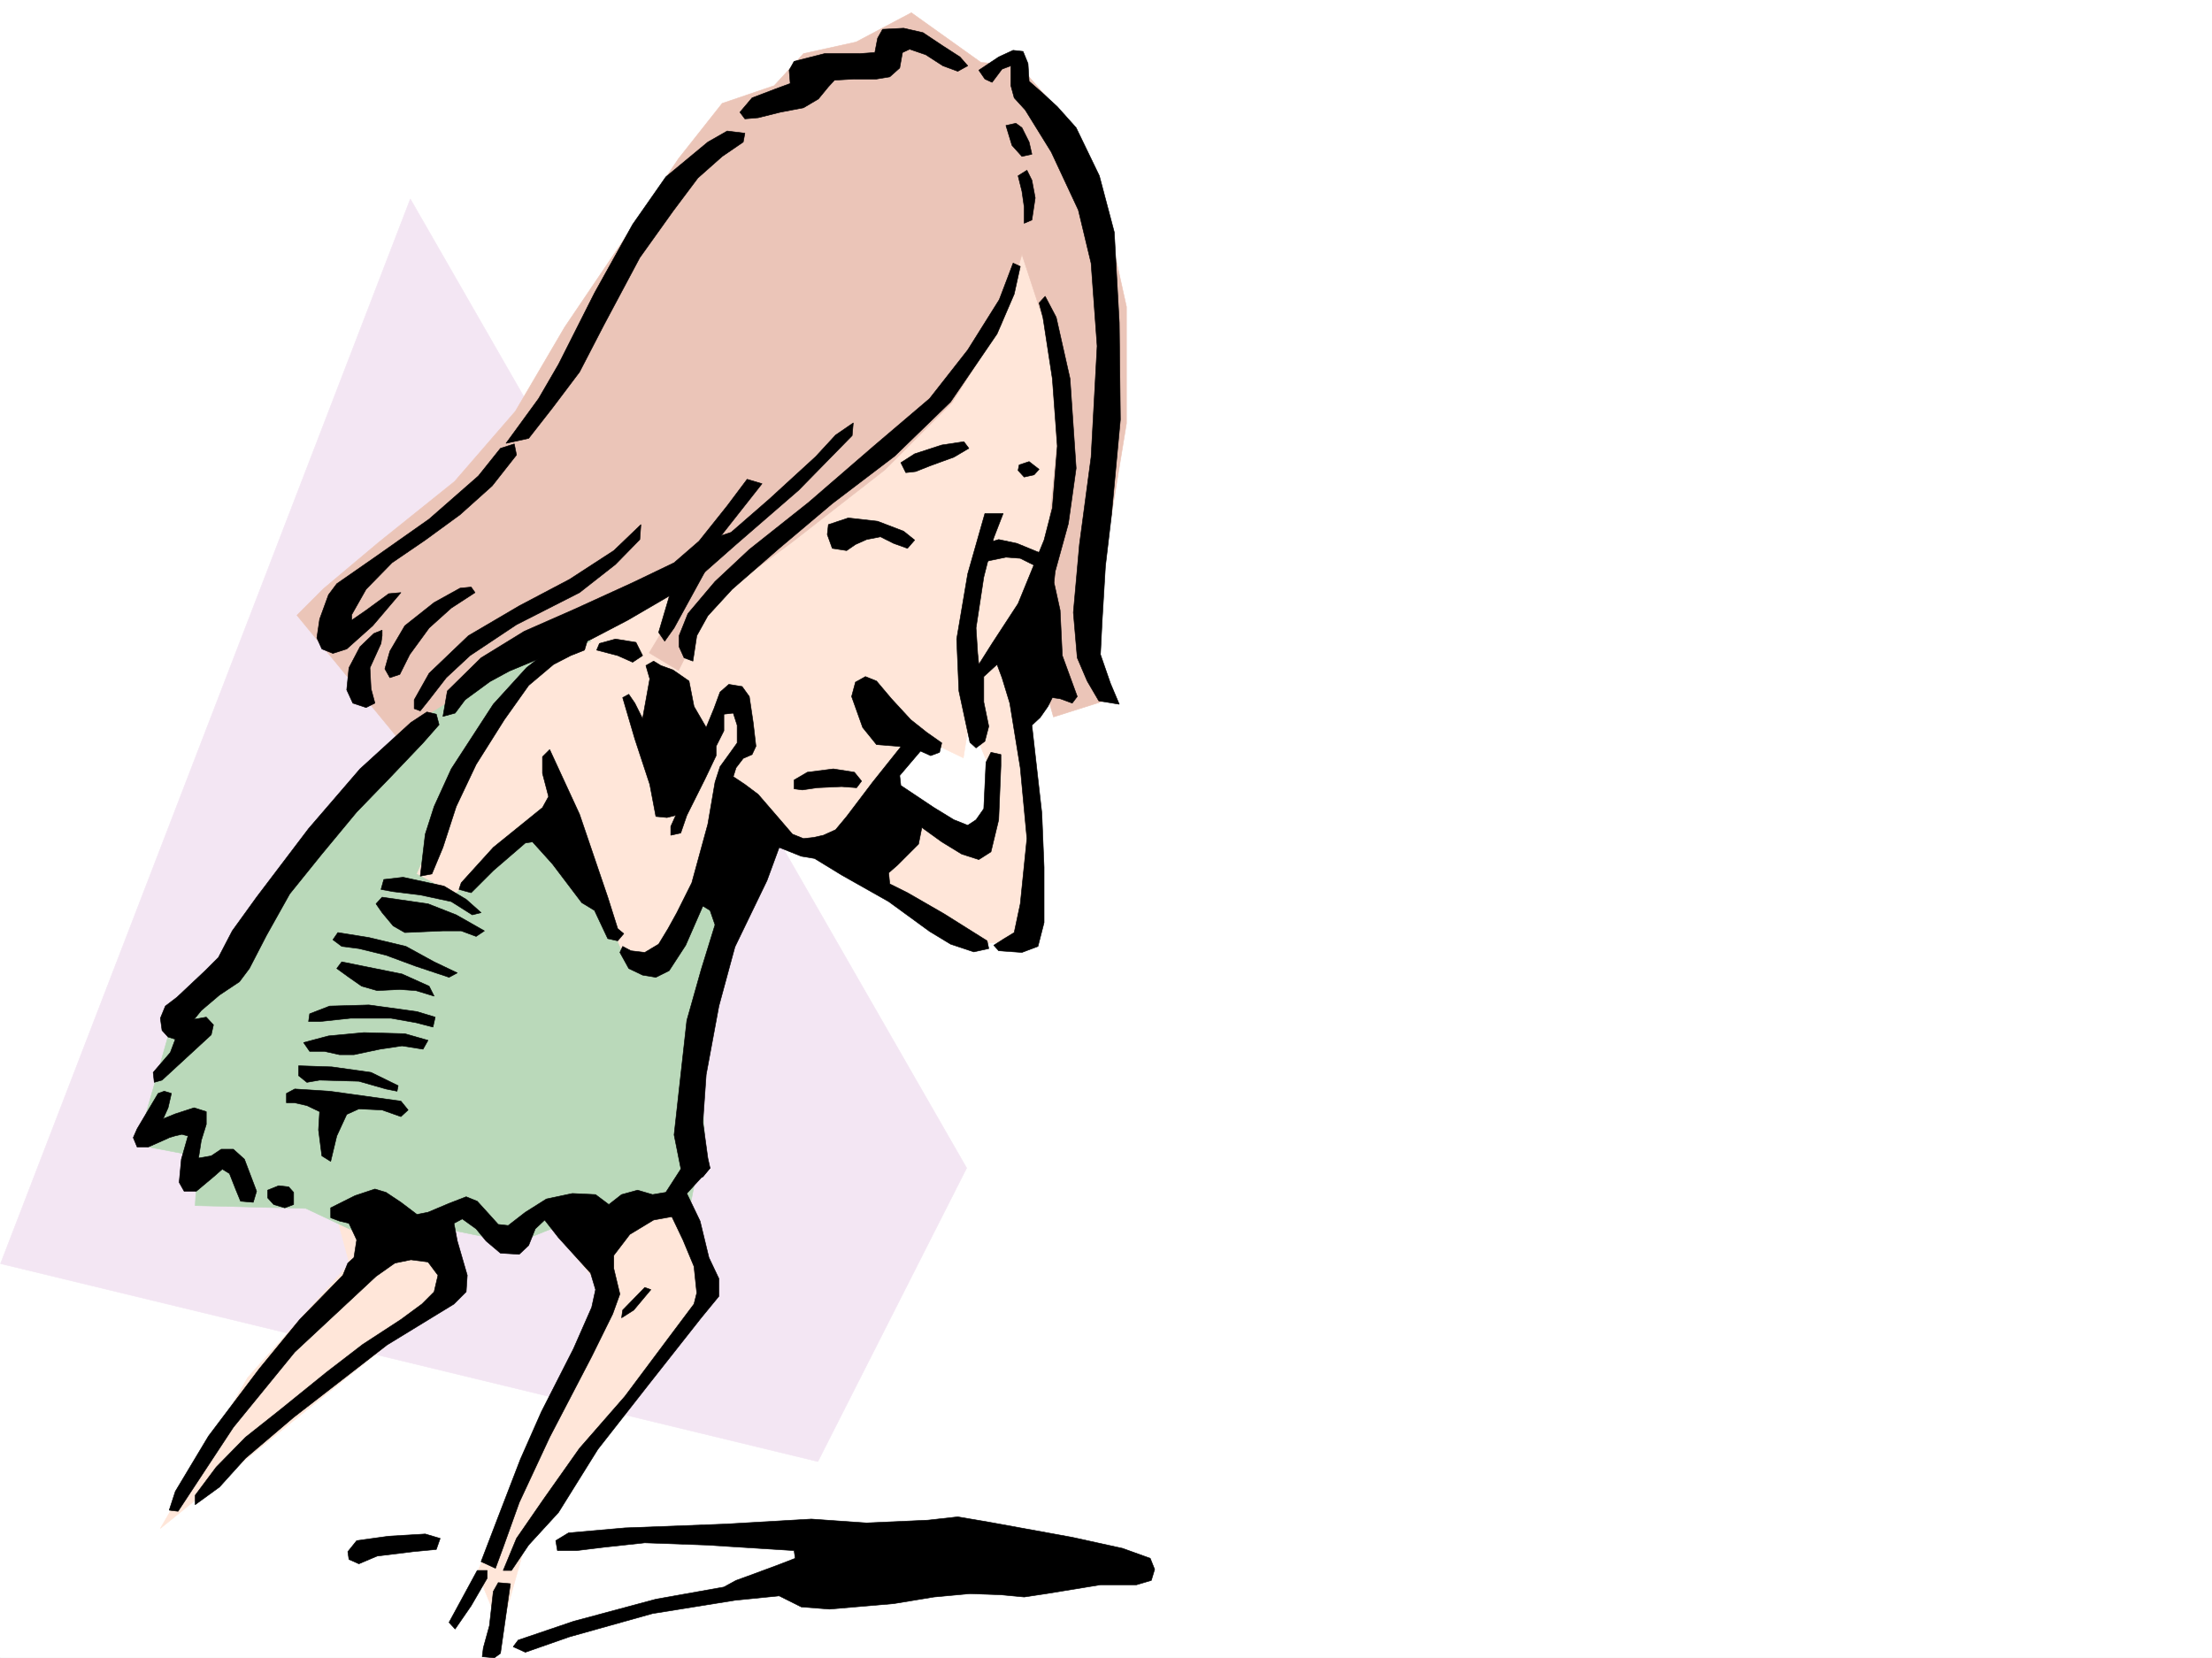
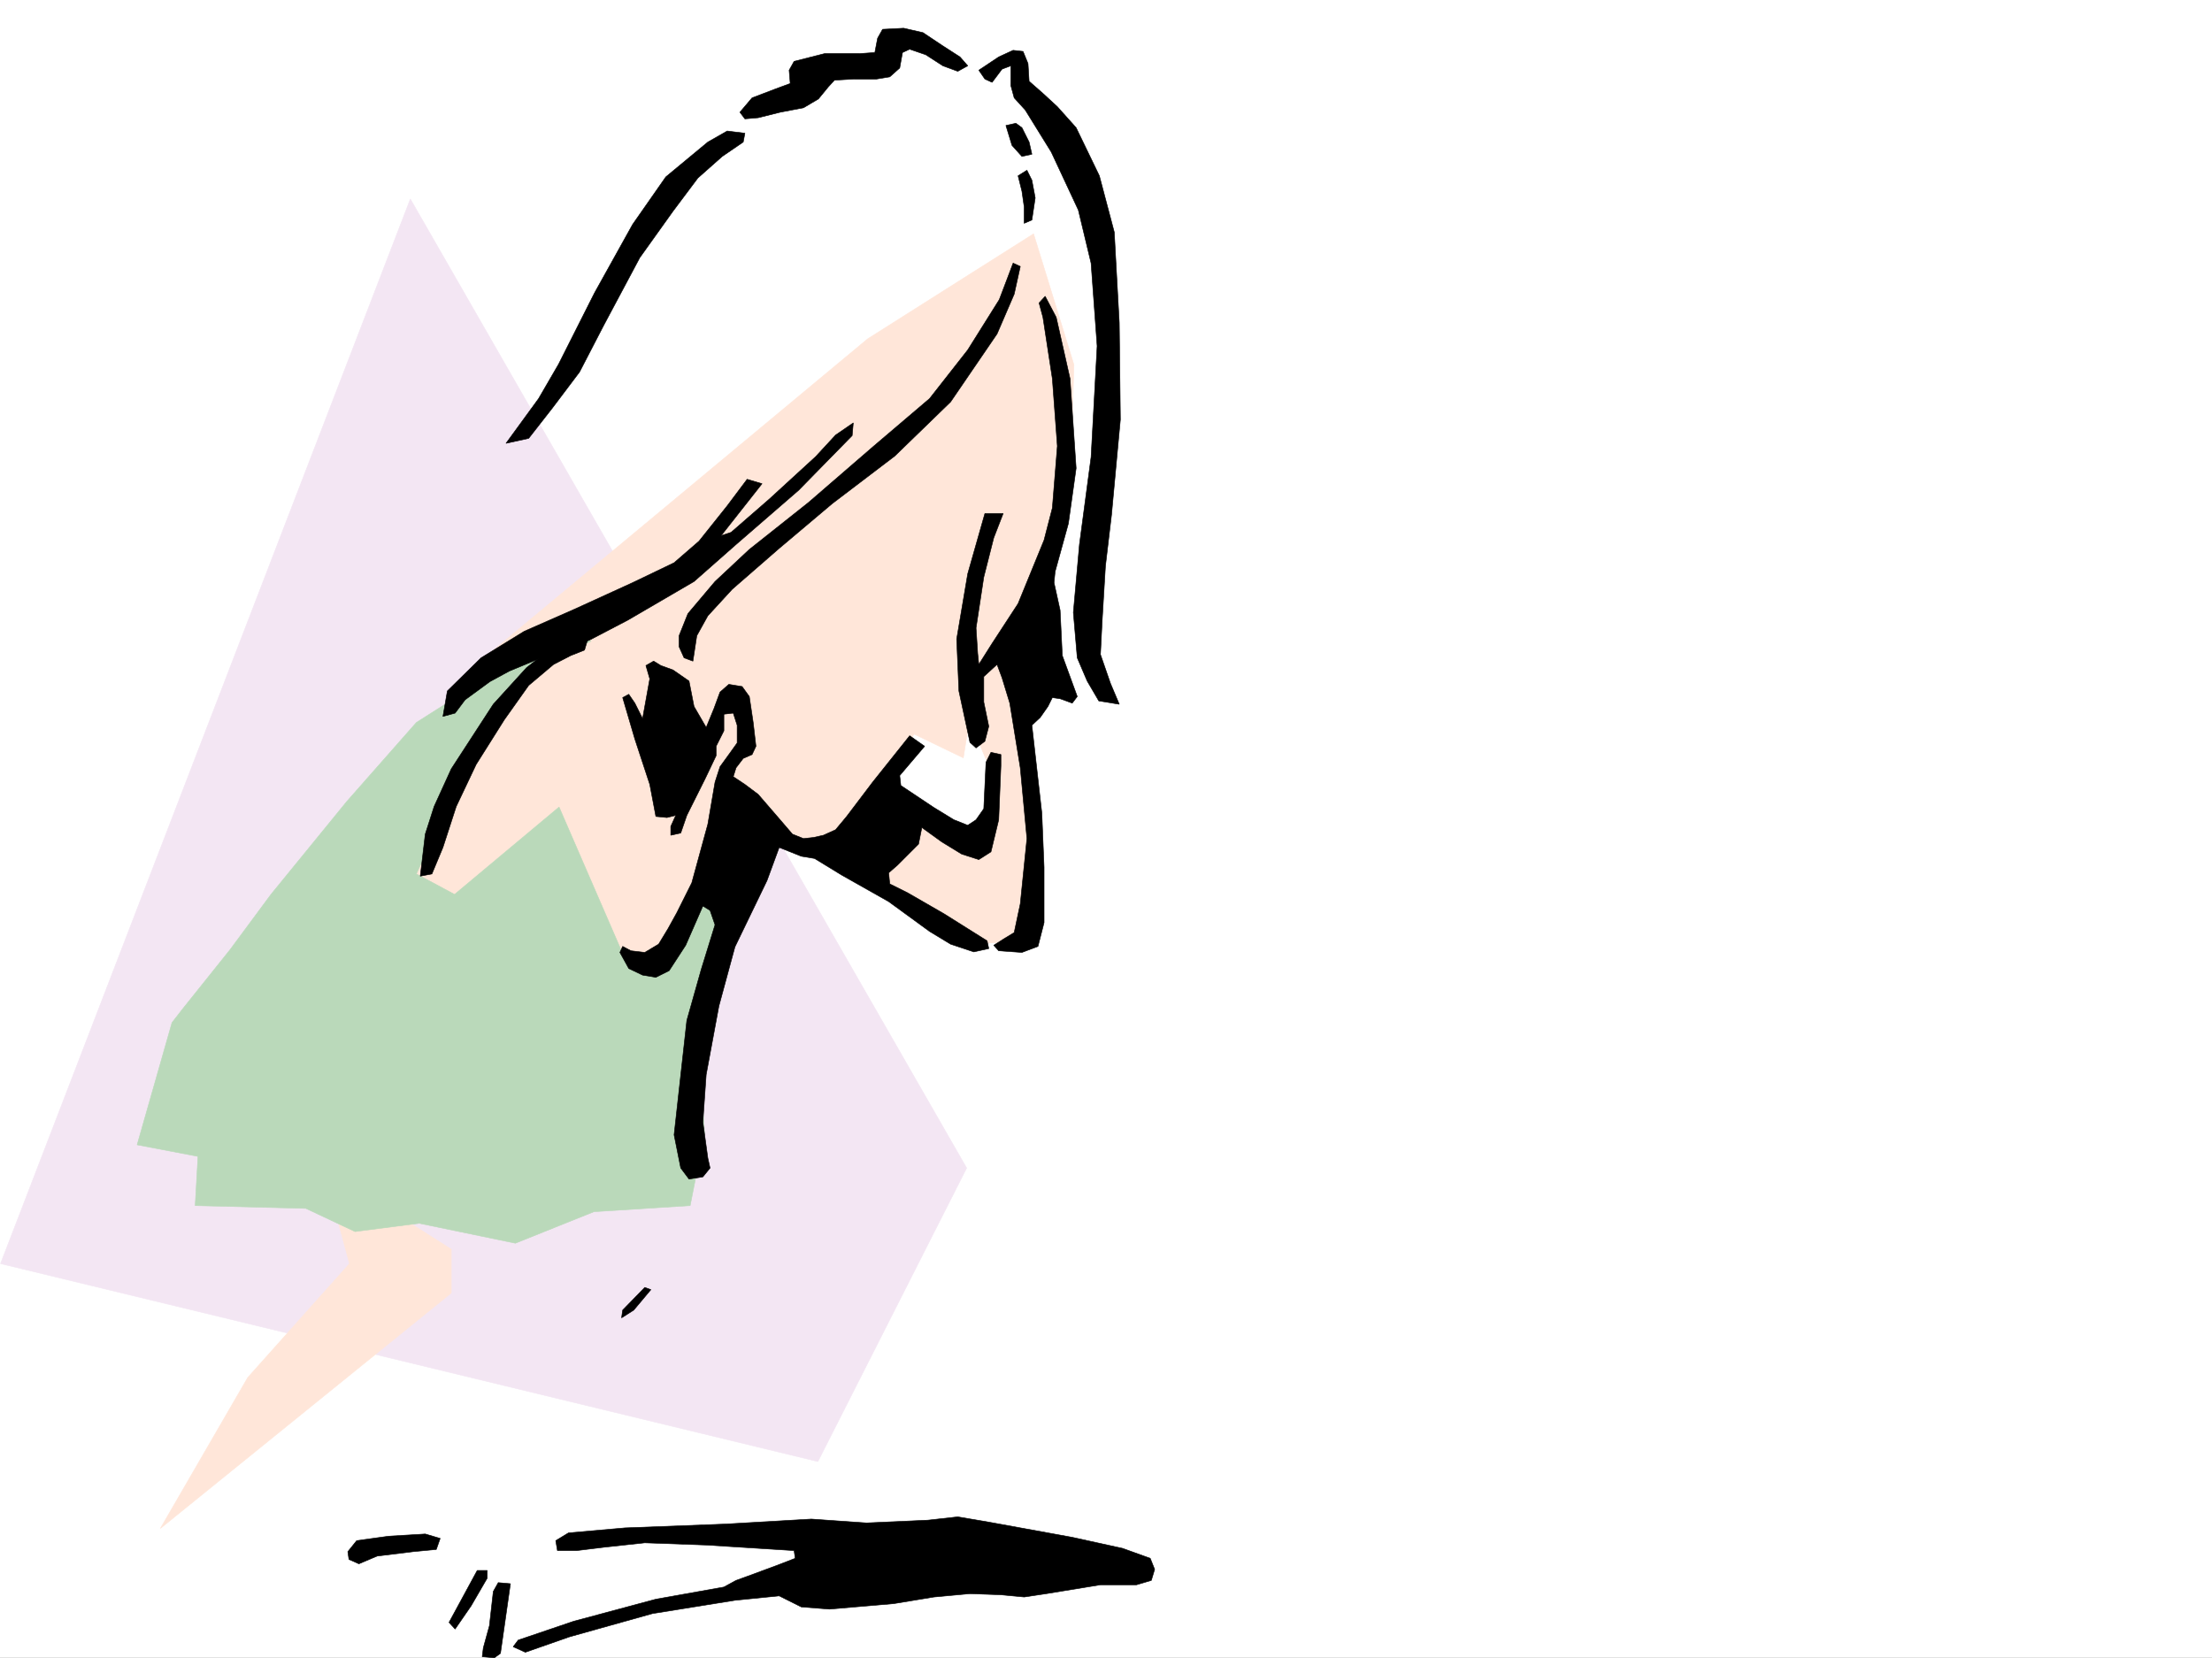
<svg xmlns="http://www.w3.org/2000/svg" width="2997.016" height="2246.667">
  <rect width="100%" height="100%" fill="#808080" stroke="none" />
  <defs>
    <clipPath id="a">
      <path d="M0 0h2997v2244.137H0Zm0 0" />
    </clipPath>
  </defs>
  <path fill="#fff" d="M0 2246.297h2997.016V0H0Zm0 0" />
  <g clip-path="url(#a)" transform="translate(0 2.16)">
-     <path fill="#fff" fill-rule="evenodd" stroke="#fff" stroke-linecap="square" stroke-linejoin="bevel" stroke-miterlimit="10" stroke-width=".743" d="M.742 2244.137h2995.531V-2.16H.743Zm0 0" />
-   </g>
+     </g>
  <path fill="#f3e6f3" fill-rule="evenodd" stroke="#f3e6f3" stroke-linecap="square" stroke-linejoin="bevel" stroke-miterlimit="10" stroke-width=".743" d="m555.965 269.633 753.73 1313.02-201.562 397.722L.743 1712.227Zm0 0" />
-   <path fill="#ffe6d9" fill-rule="evenodd" stroke="#ffe6d9" stroke-linecap="square" stroke-linejoin="bevel" stroke-miterlimit="10" stroke-width=".743" d="m438.312 1582.652 35.227 129.575-137.867 154.328-118.395 204.457 394.13-319.059v-59.195l-12.005-83.13 126.606 27.724 94.426 114.601-173.836 378.254 32.218 78.629 38.98-137.824 244.259-331.063-101.895-212.703zm962.055-1265.824 54.7 177.512-3.755 118.355-23.968 142.325-38.98 133.293-11.966 39.726 27.723 319.055-24.008 27.722-50.949 3.754-161.832-98.14 67.445-78.63 94.387 47.192 15.758-47.191-8.25-71.164-23.227-55.407-8.25 51.653-66.664-32.18-106.39 158.043-67.45-12.004-35.226-19.472-130.36 220.957-382.125-149.793 118.395-283.868 540.207-449.414Zm0 0" />
-   <path fill="#ebc5b8" fill-rule="evenodd" stroke="#ebc5b8" stroke-linecap="square" stroke-linejoin="bevel" stroke-miterlimit="10" stroke-width=".743" d="m1329.164 84.652-94.387-67.41-74.914 39.688-71.203 15.718-39.723 43.442-70.421 23.965-59.196 74.918-154.328 228.46-66.707 113.82-82.383 95.13-102.675 82.383-74.915 62.914-35.972 35.972 161.836 196.985 209.066-177.512 165.59-66.668-59.2 98.14 39.688 23.97 47.23-95.13 106.391-78.671 125.864-98.102 90.675-90.633 67.407-106.351 27.722-95.13 42.735 130.321 4.5 130.32-12.004 122.11-23.227 134.074 30.73 110.105 75.66-23.968-27.722-86.137 27.723-146.078 23.227-141.543V415.71l-31.477-142.324-51.691-113.86-62.95-71.16zm0 0" />
+   <path fill="#ffe6d9" fill-rule="evenodd" stroke="#ffe6d9" stroke-linecap="square" stroke-linejoin="bevel" stroke-miterlimit="10" stroke-width=".743" d="m438.312 1582.652 35.227 129.575-137.867 154.328-118.395 204.457 394.13-319.059v-59.195zm962.055-1265.824 54.7 177.512-3.755 118.355-23.968 142.325-38.98 133.293-11.966 39.726 27.723 319.055-24.008 27.722-50.949 3.754-161.832-98.14 67.445-78.63 94.387 47.192 15.758-47.191-8.25-71.164-23.227-55.407-8.25 51.653-66.664-32.18-106.39 158.043-67.45-12.004-35.226-19.472-130.36 220.957-382.125-149.793 118.395-283.868 540.207-449.414Zm0 0" />
  <path fill="#bad9ba" fill-rule="evenodd" stroke="#bad9ba" stroke-linecap="square" stroke-linejoin="bevel" stroke-miterlimit="10" stroke-width=".743" d="m749.234 861.375-185.058 117.57-94.39 107.137-102.638 125.824-55.441 74.914-62.953 78.63-15.719 20.214-47.23 165.55 82.422 15.72-3.754 66.664 149.87 3.754 66.665 31.437 86.918-11.223 130.36 26.98 106.433-42.698 130.36-8.25 19.468-98.141-8.25-134.035 71.203-244.961-47.234 15.758-82.383 130.32h-39.727l-90.672-208.988-141.582 118.355-51.726-27.722 90.672-200.743 90.672-90.632 55.445-23.97zm0 0" />
  <path fill-rule="evenodd" stroke="#000" stroke-linecap="square" stroke-linejoin="bevel" stroke-miterlimit="10" stroke-width=".743" d="m1002.484 152.059 16.5-19.47 31.477-12.003 20.215-7.469-1.485-17.988 6.723-12.004 41.211-10.477h47.234l20.957-1.484 3.754-19.473 6.727-12.003 28.504-1.489 26.195 5.985 26.98 17.984 23.223 14.977 10.48 12.003-13.488 7.47-20.214-7.47-23.227-15.015-21.738-7.469-9.739 4.5-3.753 20.957-13.489 12.004-17.945 2.969h-29.992l-26.977 1.527-8.25 8.992-13.492 16.461-20.215 11.965-31.472 6.02-29.954 7.468-17.984 1.528zm323.711-56.93 26.938-17.984 19.512-8.993 13.488 1.524 6.726 16.46 1.485 23.97 18.73 16.46 19.512 17.989 25.453 28.465 31.477 65.18 20.214 76.398 6.762 122.812 1.488 131.106-11.964 128.832-8.25 69.636-4.497 74.918-2.269 44.926 13.488 38.942 12.004 28.464-27.719-4.496-15.757-26.937-13.454-31.477-5.277-61.426 8.25-92.12 15.758-118.356 8.21-150.535-8.21-112.371-17.242-71.907-36.715-78.629-35.23-56.93-14.977-16.46-4.496-16.5V89.148l-12.004 4.497-13.45 17.945-9.773-4.496zm0 0" />
  <path fill-rule="evenodd" stroke="#000" stroke-linecap="square" stroke-linejoin="bevel" stroke-miterlimit="10" stroke-width=".743" d="m1362.91 170.008 8.211 26.976 13.488 14.977 13.489-2.973-3.754-16.5-9.735-19.468-8.21-5.985zm16.461 68.192 5.238 20.956 3.012 20.957v22.48l10.477-4.495 4.496-29.95-4.496-23.968-6.723-13.489zm-370.121-57.677-23.969-3.007-26.238 14.972-56.93 47.196-44.965 64.398-51.687 92.902-48.719 96.614-26.98 46.453-44.184 60.644 30.695-6.726 32.22-41.211 36.714-48.68 32.961-63.656 48.719-91.375 44.965-62.914 33.703-44.965 32.96-29.207 28.466-19.473zm406.836 220.957 14.973 28.465 18.73 83.125 8.25 121.328-10.48 74.915-17.985 65.18-1.484 14.976 8.25 37.457 2.969 61.387 20.254 55.445-6.762 8.992-16.461-5.984-10.52-1.524-5.98 12.004-10.48 14.977-11.262 10.476 13.492 119.102 3.008 73.39v74.914l-8.25 32.22-21.739 8.21-31.476-2.23-6.723-7.504 14.23-8.996 13.489-8.211 8.25-38.942 8.996-88.406-8.996-95.875-14.23-87.621-10.52-34.445-6.723-17.989-17.988 16.461v34.489l6.766 32.922-5.278 20.253-11.965 8.993-8.25-7.508-14.976-69.676-3.012-70.379 14.977-88.406 23.226-81.64h24.75l-12.746 32.96-13.492 53.176-10.477 68.934 2.227 34.445 1.527 14.976 17.985-28.464 35.191-53.918 35.227-86.137 11.222-43.442 6.766-83.91-6.766-91.375-12.746-83.125-5.238-19.472zm0 0" />
-   <path fill-rule="evenodd" stroke="#000" stroke-linecap="square" stroke-linejoin="bevel" stroke-miterlimit="10" stroke-width=".743" d="m1380.855 629.902 13.489-4.457 13.492 10.477-6.727 7.469-13.488 3.011-8.25-8.992zm-160.308-2.972 18.726-12.004 36.715-11.965 29.953-4.496 6.762 8.992-20.254 11.965-32.96 12.004-18.727 7.469-13.492 1.523zm-99.668 97.36 1.488-13.49 26.977-8.995 39.726 4.496 35.23 13.492 14.973 12.004-9.734 11.219-18.73-6.723-17.985-8.992-18.73 3.754-15.012 6.722-11.965 8.25-19.473-3.011zm209.812 13.487 22.442-6.722 24.75 5.238 38.203 15.719-9.738 16.46-23.97-11.964-19.468-1.488-21.742 4.5-12.004 2.968zm0 0" />
  <path fill-rule="evenodd" stroke="#000" stroke-linecap="square" stroke-linejoin="bevel" stroke-miterlimit="10" stroke-width=".743" d="m1382.379 361.012-8.25 37.457-23.223 53.918-62.953 92.16-75.656 73.39-84.652 64.399-71.946 60.68-63.691 55.445-32.965 35.934-14.973 26.98-5.238 34.445-12.004-4.496-6.726-14.976v-14.973l11.964-29.953 36.715-43.48 46.45-43.438 80.195-63.656 88.406-76.403 75.656-64.394 51.692-65.926 42.734-68.148 11.965-31.477 6.766-17.984zm0 0" />
  <path fill-rule="evenodd" stroke="#000" stroke-linecap="square" stroke-linejoin="bevel" stroke-miterlimit="10" stroke-width=".743" d="m1156.11 573.012-1.528 17.203-72.644 74.172-84.692 73.39-56.93 50.164-89.93 52.434-51.69 26.98-68.934 25.454-39.688 16.5-26.234 14.234-33.703 24.71-13.492 17.985-16.5 4.496 5.984-34.484 45.707-44.926 58.453-35.933 68.191-29.989 78.668-35.933 56.188-26.98 33.707-29.208 38.238-47.937 26.98-35.934 20.212 5.985-55.442 70.378 13.489-4.457 51.69-44.964 62.95-57.672 26.98-29.207zm0 0" />
-   <path fill-rule="evenodd" stroke="#000" stroke-linecap="square" stroke-linejoin="bevel" stroke-miterlimit="10" stroke-width=".743" d="m892.379 856.875 19.473-65.922 53.175-34.445-51.691 94.387-12.746 17.945zm-331.176 91.379 20.215-35.973 53.215-50.906 68.933-40.469 68.149-35.933 59.941-38.946 36.715-35.226-1.484 20.254-32.961 33.703-48.719 38.2-85.394 43.44-62.954 41.915-32.218 29.992-23.223 29.949-12.004 14.976-8.21-3.011zm247.227-67.41 28.504 7.469 20.214 8.992 13.493-8.992-8.993-17.946-27.722-4.496-21.742 5.98zM678.07 607.457l-29.949 37.457-66.703 58.418-73.43 51.688-51.691 35.933-11.223 14.977-12.004 32.96-3.754 25.454 6.766 15.015 14.977 5.98 18.726-5.98 35.23-31.476 38.2-44.926-16.5 1.488-30.692 22.48-19.511 13.45v-7.465l19.511-34.45 35.188-35.972 44.965-30.691 47.195-34.45 43.48-38.98 32.961-41.918-3.011-14.972zM521.477 906.3l6.765-23.968 20.215-34.45 39.723-31.476 35.191-19.469 14.977-1.488 5.277 7.508-32.219 20.957-29.988 26.98-26.238 35.934-13.489 26.977-13.449 4.5zm-5.239-34.448-14.976 32.96 1.484 28.465 5.242 19.473-11.965 5.98-17.988-5.98-8.25-17.984 3.012-29.953 14.976-28.465 18.727-17.985 11.223-4.496v7.508zm671.348 50.948 20.215 23.966 26.234 28.464 21.7 17.207 20.253 14.231-3.008 12.746-12.003 4.496-21.704-9.734-23.222-3.012-28.465-2.227-18.77-23.226-14.976-41.953 5.242-19.473 13.488-7.508zm-111.672 134.075 17.988-10.52 35.227-4.496 28.465 4.496 9.738 12.004-6.727 8.993-20.253-1.524-32.961 1.524-20.215 2.972-11.262-1.488zm0 0" />
  <path fill-rule="evenodd" stroke="#000" stroke-linecap="square" stroke-linejoin="bevel" stroke-miterlimit="10" stroke-width=".743" d="m843.66 945.242 16.5 56.188 20.215 61.426 8.25 43.44 14.977 1.485 12.003-2.972-6.765 14.976v11.965l13.488-2.973 8.25-23.968 24.715-49.461 14.973-31.438v-12.746l10.52-20.957v-22.48l12.706-1.489 5.278 16.461v23.969l-11.262 15.719-11.961 16.5-6.766 20.957-9.738 56.93-21.738 79.414-20.215 40.43-12.004 21.737-12.707 20.957-18.77 11.223-18.726-2.23-11.223-5.98-3.754 8.21 12.004 21.739 18.73 8.992 17.985 2.972 17.988-8.953 22.442-34.484 23.265-53.18 9.735 5.985 6.726 19.511-18.73 60.645-19.473 68.933-12 107.836-5.242 47.196 8.992 44.925 11.223 14.973 18.77-2.969 9.734-12.004-3.012-13.453-6.723-48.718 4.496-64.395 17.204-92.863 21.738-80.157 43.441-89.89 16.5-44.926 29.953 11.965 17.985 3.012 36.715 22.441 63.695 35.973 55.441 40.43 28.465 17.242 31.477 10.48 20.254-4.496-2.27-10.48-58.453-36.715-49.422-28.465-24.008-11.965-1.484-14.977 12.004-10.476 28.465-28.465 4.496-22.484 26.976 19.472 26.98 16.5 23.227 7.469 16.461-10.48 10.477-43.438 3.011-73.39v-15.016l-13.488-2.973-6.726 13.492-3.012 62.91-10.477 14.977-11.261 7.469-18.73-7.469-26.977-16.5-44.926-29.953-1.528-13.488 33.747-39.688-20.254-14.23-50.207 62.91-35.188 46.453-14.976 17.984-16.5 7.469-13.489 3.012-13.492 1.484-14.973-5.98-17.988-20.961-28.465-32.961-17.984-13.488-15.758-10.481 3.754-12.004 9.734-12.746 12.004-5.238 5.239-11.223-3.75-32.219-5.243-35.187-9.734-13.492-17.988-2.97-11.961 10.477-8.254 22.446-10.477 25.492-16.5-28.465-6.765-34.445-21.7-15.016-16.5-5.984-9.738-5.98-10.476 5.98 5.238 17.988-9.734 53.918-10.48-20.957-8.25-12.004zm-88.406-73.39-41.953 32.96-44.965 49.422-56.93 87.625-23.226 50.946-12.004 37.46-6.762 56.93 15.758-3.011 14.973-35.934 17.988-55.445 26.976-56.93 38.204-60.645 32.96-46.449 33.743-28.465 23.226-12.003 18.727-7.47 6.726-22.48zm0 0" />
-   <path fill-rule="evenodd" stroke="#000" stroke-linecap="square" stroke-linejoin="bevel" stroke-miterlimit="10" stroke-width=".743" d="m744.777 1015.66 40.43 87.625 38.238 112.375 13.489 42.695 8.214 6.727-8.214 9.734-13.489-3.011-17.984-38.2-17.242-10.48-39.727-52.434-26.98-29.949-9.735 1.485-43.441 37.46-29.988 29.95-16.461-4.457 3.008-8.992 43.441-47.938L735 1094.293l8.25-14.977-8.25-31.437v-22.48zm-188.07-36.715-68.934 62.914-69.675 80.899-70.461 92.902-32.961 45.668-18.727 35.973-17.988 17.984-38.2 35.934-15.718 12.004-6.766 16.46 2.27 16.462 8.21 8.992 9.774 3.011-6.761 17.985-23.227 26.941 1.484 13.488 10.52-3.011 66.664-61.387 3.012-13.488-9.735-10.48-16.5 2.972 9.735-11.965 24.75-20.996 26.941-17.945 13.488-17.988 23.227-44.926 31.473-56.188 43.48-53.918 47.195-56.93 44.965-46.449 44.926-47.195 21.738-24.71-3.754-14.231-12.746-3.012zm-36.715 212.746 26.196-3.011 55.445 12.004 29.988 17.945 20.215 17.988-11.965 3.008-28.465-17.984-41.992-8.993-36.676-4.496-16.5-2.972zm-2.269 23.969 62.207 8.992 38.203 14.973 38.199 21.703-11.223 7.508-20.214-7.508h-24.75l-51.688 2.266-15.719-8.992-15.015-17.985-8.25-11.965zm-59.942 47.934 41.957 6.726 50.203 12.004 38.239 20.957 31.437 14.977-11.222 5.98-44.965-14.976-40.47-14.973-36.714-8.992-23.223-2.973-11.964-8.992zm5.242 39.687 81.68 16.461 36.715 16.5 6.762 13.488-24.75-7.503-21.739-1.489-30.695 1.489-20.996-5.985-17.203-12.004-16.5-11.965zm-43.441 70.419 26.98-10.477 53.176-1.528 65.219 8.996 24.711 7.504-3.012 13.454-23.226-5.985-33.703-5.98h-54.7l-41.957 4.496h-14.972zm-8.25 38.945 33.742-8.993 47.938-4.496 55.445 1.485 31.473 8.992-6.762 12.004-28.465-4.496-29.953 4.496-35.227 7.469h-19.472l-20.254-4.497h-20.215zm-6.727 31.437 44.926 1.524 53.215 7.468 36.715 17.985-1.484 7.507-15.016-3.011-36.715-10.477-53.176-1.527-17.242 3.012-11.223-8.993zm-16.5 37.458 11.262-5.985 47.196 3.011 96.652 13.45 9.738 12.003-9.738 8.997-25.492-8.997-31.477-1.484-16.46 7.469-13.49 29.207-8.25 34.445-11.964-7.465-4.496-35.191 1.484-24.75-17.242-8.21-16.46-3.755h-11.263zm-173.835 0-28.465 47.937-5.243 12.003 5.243 12.707h15.011l25.457-11.222 3.008-1.484 7.469-2.27 9.738-2.23 8.25 2.23-8.996 31.476-2.969 31.434 6.723 12.004h16.5l23.227-19.469 11.964-10.48 9.735 5.98 8.25 20.961 6.765 16.5 17.204 1.485 4.496-14.977-16.461-43.438-14.973-13.492h-16.5l-13.492 8.996-17.242 3.008 3.754-23.969 6.765-21.738v-17.242l-16.5-5.238-25.457 8.25-16.5 6.722 6.727-14.972 4.496-19.473-9.734-2.973zm148.382 131.1 14.977-6.019 13.488 1.523 6.727 7.47v16.5l-11.965 4.495-15.016-4.496-8.21-8.992zm85.395 23.97 32.96-16.5 26.981-8.993 14.973 4.496 20.254 13.489 21.742 16.46 14.973-2.972 28.465-12.004 23.226-8.992 14.977 6.023 14.972 16.461 13.493 14.973 13.488 1.527 23.226-17.988 28.504-17.984 35.188-7.47 31.476 1.485 17.989 13.492 17.242-13.492 21.699-5.98 20.254 5.98 17.984-3.008 29.953-46.414 29.989 13.453-31.477 34.485 17.988 37.418 11.965 49.46 13.489 28.466v23.968l-23.97 29.207-69.675 88.367-70.418 89.891-53.215 85.395-40.469 44.183-23.226 34.45h-11.223l17.988-43.442 36.715-53.176 48.68-68.894 61.465-70.418 59.941-80.157 33.703-44.925 3.754-14.977-3.754-35.973-14.976-35.93-15.012-31.476-24.715 4.496-32.215 19.473-21.742 28.465v17.984l8.25 34.45-9.734 26.976-28.465 57.672-56.93 109.324-41.21 88.406-21.743 60.684-10.476 28.465-19.512-8.992 23.227-60.684 29.988-77.887 28.465-64.437 43.48-85.395 24.711-56.148 5.238-23.969-6.726-22.48-43.477-47.938-18.73-23.969-12.746 12.004-8.993 22.442-12.707 12.003-25.496-1.523-19.468-16.46-13.493-16.462-18.726-13.488-11.262 5.98 4.496 23.97 13.488 46.448-1.484 22.446-16.5 16.5-90.633 55.402-126.644 98.145-65.18 55.402-35.191 38.984-33 23.969v-12.75l28.504-38.2 39.687-40.468 47.191-37.418 62.954-50.95 48.718-37.456 51.688-33.703 28.465-20.957 16.5-16.5 5.242-22.446L579.93 1710l-23.223-3.012-21.742 4.496-25.492 17.989-110.106 102.597-83.164 101.895-74.957 113.82-11.965-1.488 8.25-25.453 44.926-74.914 68.934-91.38 54.703-66.663 58.453-59.903 6.726-16.5 8.25-7.468 3.754-23.965-10.48-22.485-12.746-3.011-12.004-4.496zm0 0" />
  <path fill-rule="evenodd" stroke="#000" stroke-linecap="square" stroke-linejoin="bevel" stroke-miterlimit="10" stroke-width=".743" d="m881.863 1747.457-23.226 27.723-16.461 10.476 1.484-10.476 29.95-30.735zm-410.59 355.027 12.004-14.972 43.438-6.024 49.46-2.972 20.216 5.984-5.239 14.977-31.476 3.007-48.68 5.985-24.75 10.476-13.45-5.98zm175.325 25.457-38.203 70.418 8.25 8.993 21.703-31.477 21.738-37.457v-10.477zm44.964 17.985-13.492 94.387-8.25 5.984-16.46-1.488 1.488-12.004 8.25-29.95 5.238-46.453 6.727-11.96zm126.606-49.422L781.453 2101h-26.2l-2.265-13.488 17.242-10.48 76.442-6.766 137.086-5.239 115.383-6.726 74.953 5.242 83.168-3.754 40.43-4.496 39.722 6.723 115.387 20.996 68.187 14.976 37.461 13.489 5.98 14.976-4.495 14.977-20.215 5.98H1491l-73.43 12.004-29.949 4.496-31.477-3.008-41.953-1.488-48.718 4.496-54.664 8.996-86.918 7.465-38.239-3.008-29.953-14.976-59.941 6.02-111.63 17.948-112.413 31.477-59.938 20.957-16.46-7.469 6.722-8.992 74.957-25.457 111.629-29.988 92.16-16.461 16.461-8.992 16.5-5.985 40.469-14.972 23.226-8.996-1.527-10.477-119.098-7.508-83.207-3.011zm0 0" />
</svg>